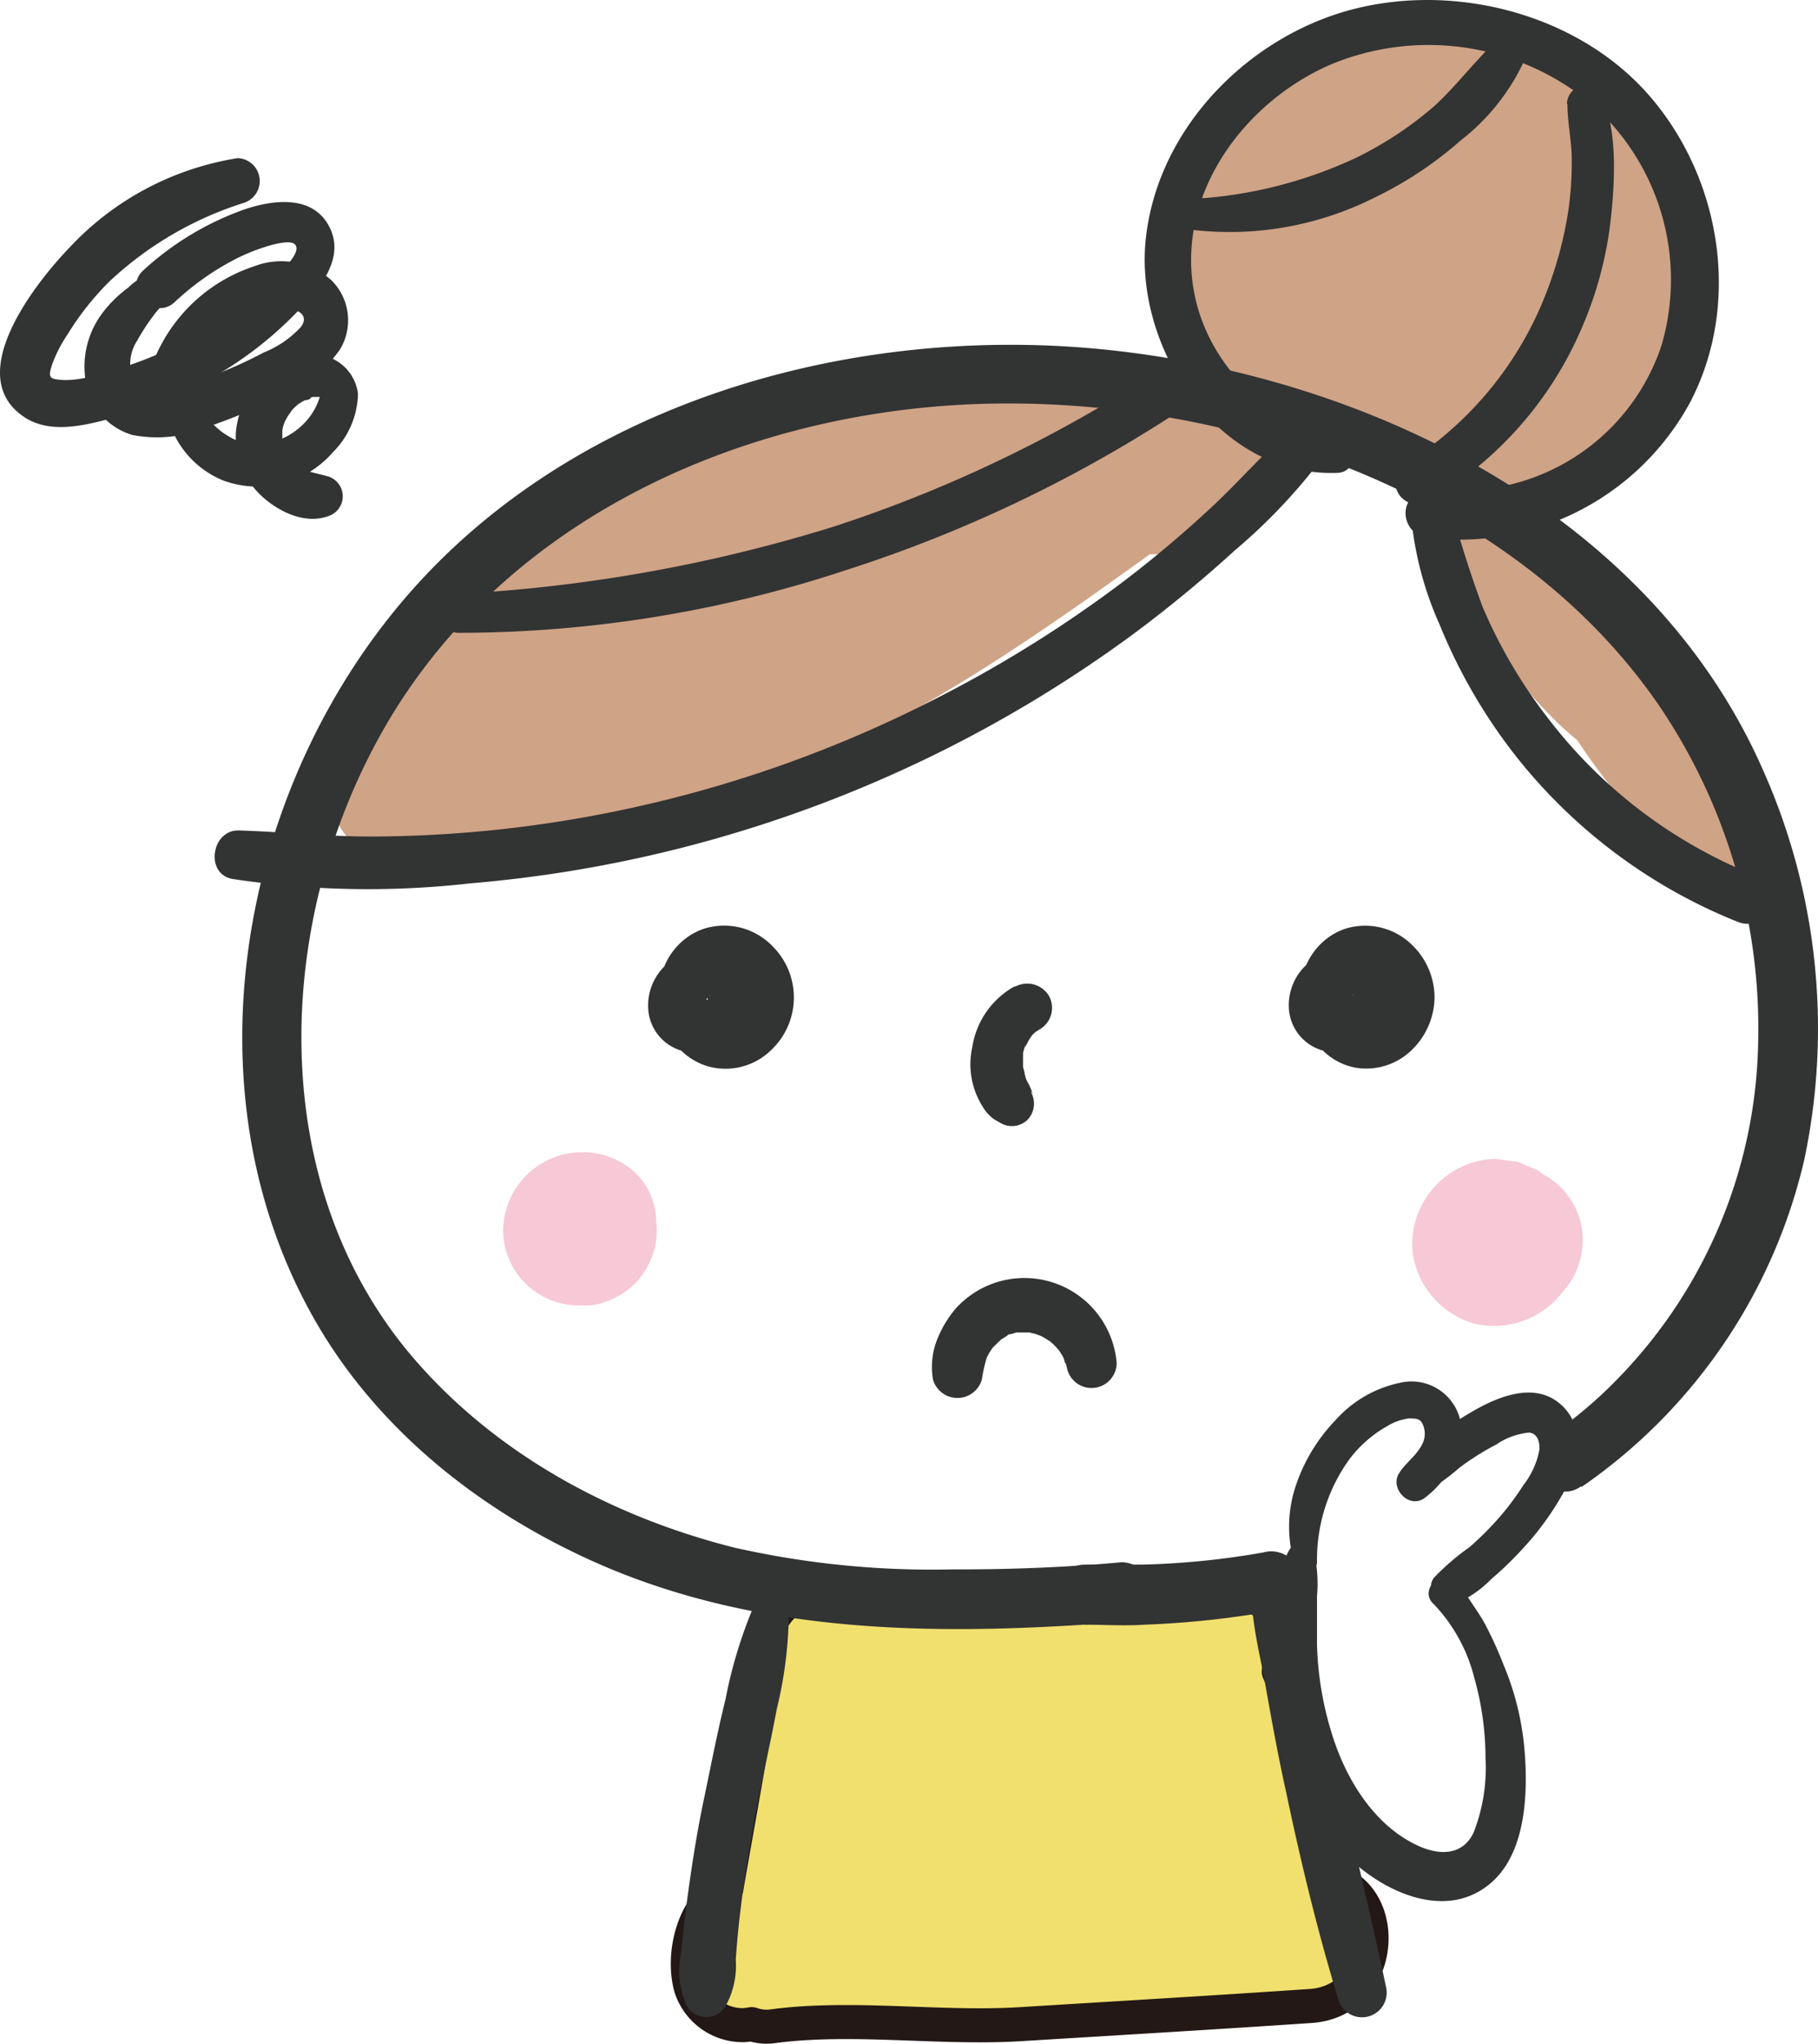
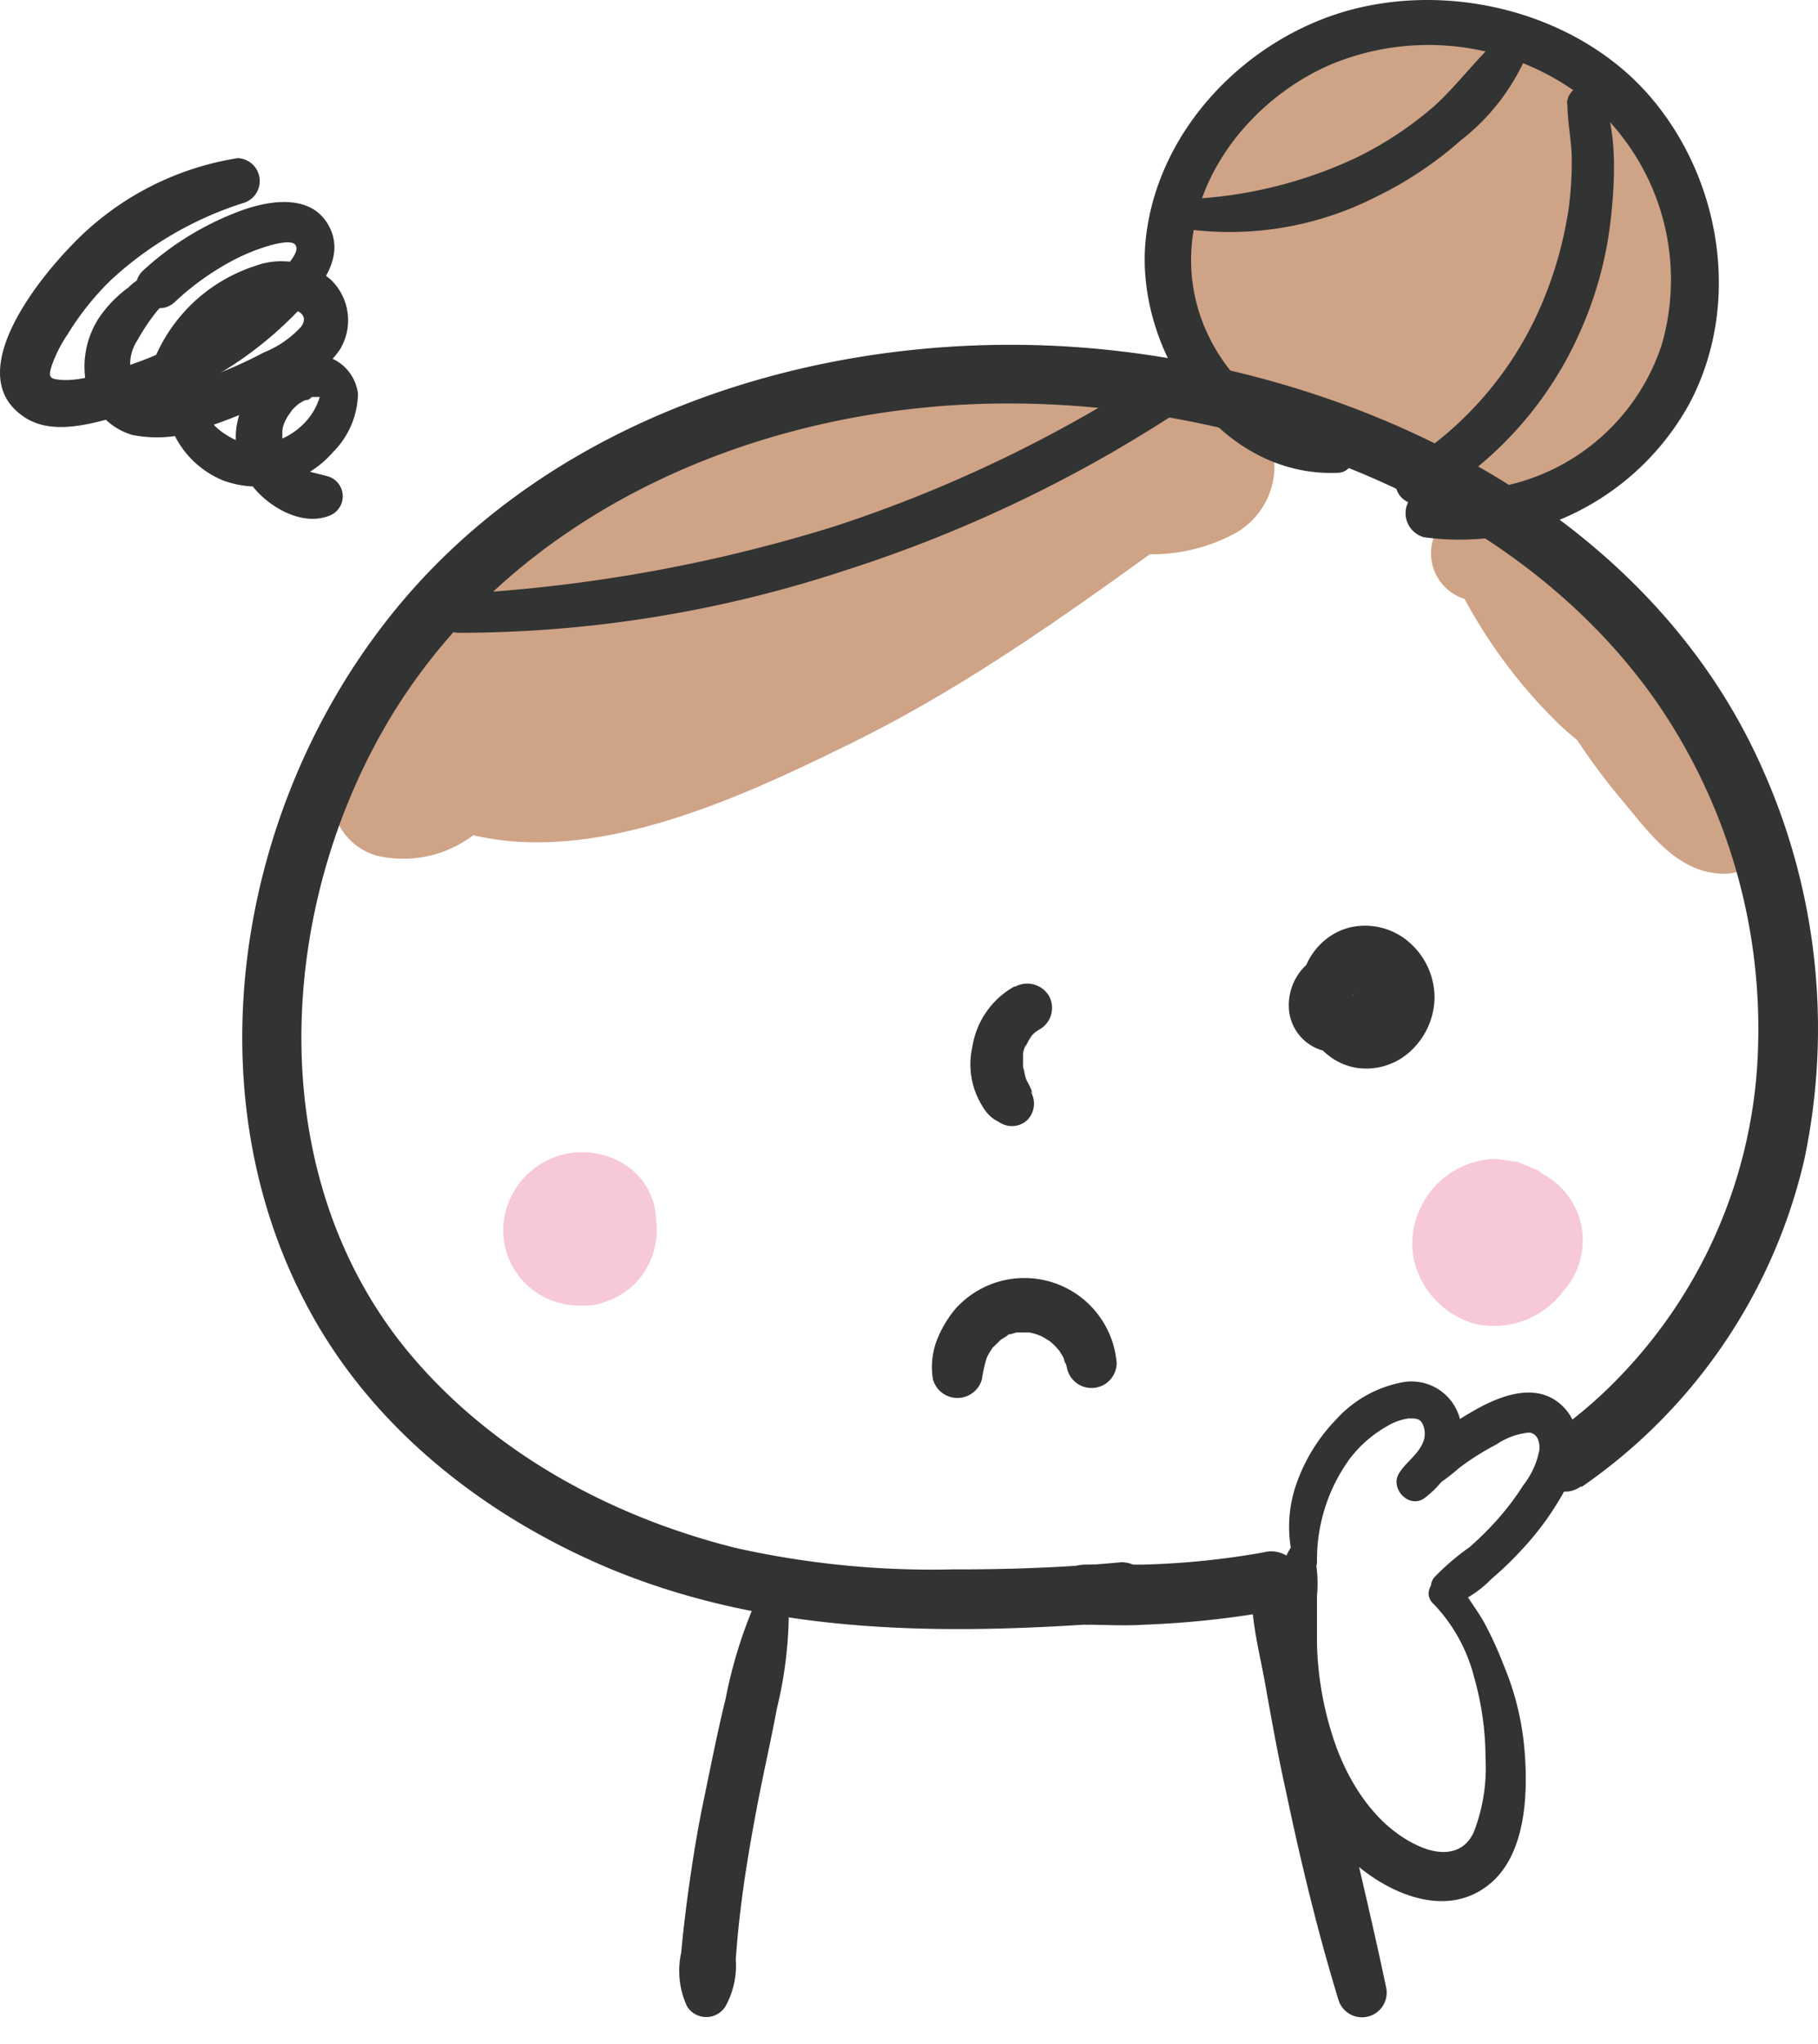
<svg xmlns="http://www.w3.org/2000/svg" width="122.33" height="137.432" viewBox="0 0 122.33 137.432">
  <g id="レイヤー_2" data-name="レイヤー 2" transform="translate(-0.002 -0.006)">
    <g id="レイヤー_1" data-name="レイヤー 1">
-       <path id="パス_1678" data-name="パス 1678" d="M90.25,126.71a34.64,34.64,0,0,0-2.2-7.86c-.84-2-1.06-4.44-2-6.44a2.6,2.6,0,0,0,.25-1.27l-.06-1a3.22,3.22,0,0,0-4-3c-3.62.63-7.81.27-11.48.39-4.13.14-8.77.64-12.79-.45a4.18,4.18,0,0,0-2.22,0c-1.83-.65-4,1.19-4.19,3.12-.61,5.65-1.72,11.21-2.68,16.8-2.19,1.08-3,4.35-2.41,6.59a3.68,3.68,0,0,0,3.53,2.6,3.831,3.831,0,0,0,.58-.07,3,3,0,0,0,1.44.14c5.39-.71,11.2.2,16.69-.14,6.49-.4,13-.78,19.47-1.22C92.86,134.59,93.54,128.31,90.25,126.71Z" fill="#f2e06e" stroke="#231815" stroke-linejoin="round" stroke-width="2.29" />
      <path id="パス_1679" data-name="パス 1679" d="M50.93,107.53a31.23,31.23,0,0,0-2.1,6.7c-.56,2.26-1,4.55-1.48,6.84s-.83,4.59-1.14,6.9c-.14,1.11-.27,2.22-.37,3.34a5.673,5.673,0,0,0,.39,3.61,1.52,1.52,0,0,0,2.59,0,5.63,5.63,0,0,0,.69-3.14c.08-1.11.18-2.22.32-3.33.27-2.31.67-4.61,1.1-6.89s.93-4.42,1.34-6.63a28,28,0,0,0,.81-6.81c-.07-1.06-1.6-1.69-2.15-.59Z" fill="#323333" />
      <path id="パス_1680" data-name="パス 1680" d="M84.3,106.09c-.3,2.27.43,4.88.83,7.13.43,2.4.86,4.81,1.39,7.19,1,4.76,2.14,9.5,3.57,14.16a1.66,1.66,0,0,0,3.19-.88c-1-4.77-2.17-9.5-3.24-14.26-.53-2.37-1.12-4.73-1.67-7.1s-.84-4.8-2-6.81a1.137,1.137,0,0,0-2.1.57Z" fill="#323333" />
      <path id="パス_1681" data-name="パス 1681" d="M88.62,105a11.55,11.55,0,0,1,2.19-6.88,8.29,8.29,0,0,1,2.6-2.25,3.581,3.581,0,0,1,.64-.3,3.859,3.859,0,0,1,.74-.18c.47,0,.75,0,.93.36a1.53,1.53,0,0,1,0,1.33c-.37.8-1.14,1.28-1.58,2-.63,1,.64,2.39,1.68,1.69a6.39,6.39,0,0,0,1.94-2.31,4.6,4.6,0,0,0,.55-2.69A3.37,3.37,0,0,0,94.17,93a8,8,0,0,0-4.29,2.49,11.76,11.76,0,0,0-2.63,4.26,8.69,8.69,0,0,0-.11,5.52.76.76,0,0,0,1.48-.2Z" fill="#323333" />
      <path id="パス_1682" data-name="パス 1682" d="M95.72,100.46a14.371,14.371,0,0,0,2.49-1.76,17.79,17.79,0,0,1,2.48-1.56,4.71,4.71,0,0,1,2.21-.8c.57.07.73.65.68,1.19a5.49,5.49,0,0,1-1.07,2.34,18,18,0,0,1-1.62,2.17,21.288,21.288,0,0,1-2,2,16.33,16.33,0,0,0-2.39,2.05c-.68.88.43,2.06,1.37,1.79a7.51,7.51,0,0,0,2.49-1.7,22.438,22.438,0,0,0,2-1.92,19.47,19.47,0,0,0,3.2-4.55c.84-1.76,1-4.06-.69-5.39s-4-.43-5.7.55-4,2.47-4.76,4.54c-.31.81.69,1.32,1.33,1Z" fill="#323333" />
      <path id="パス_1683" data-name="パス 1683" d="M86.86,104.07c-1,1.56-1.12,4.06-1.19,5.88a26.74,26.74,0,0,0,.43,6.25,16.52,16.52,0,0,0,4.72,8.8c2.36,2.23,6.34,4.09,9.29,1.8,2.61-2,2.73-6.27,2.46-9.27a18.83,18.83,0,0,0-1.4-5.58,25.3,25.3,0,0,0-1.28-2.8c-.5-.9-1.17-1.71-1.63-2.62-.74-1.47-3,.27-1.77,1.36a11.07,11.07,0,0,1,2.7,4.89,20,20,0,0,1,.77,5.43,12,12,0,0,1-.79,5c-.69,1.5-2.15,1.58-3.55,1-3.09-1.31-5.06-4.55-6-7.62a22.08,22.08,0,0,1-1-6c0-1.08,0-2.17,0-3.25a9.12,9.12,0,0,0-.22-3,.82.82,0,0,0-1.48-.2Z" fill="#323333" />
      <path id="パス_1684" data-name="パス 1684" d="M16,10.64a19.68,19.68,0,0,0-11.31,6C2.42,19-2.51,25.19,1.56,28,3.42,29.31,6,28.54,8,28a28.12,28.12,0,0,0,6.32-2.62,24.94,24.94,0,0,0,5.41-4.13c1.44-1.44,3.51-3.61,2.51-5.83-1.07-2.37-3.87-2-5.88-1.3a19.86,19.86,0,0,0-6.72,4.07c-1.42,1.32.7,3.43,2.12,2.13A17.94,17.94,0,0,1,16,17.35a13.41,13.41,0,0,1,2.31-.88c.29-.07,1.33-.34,1.56,0,.6.76-2.34,3-2.83,3.42a27.94,27.94,0,0,1-4.17,2.81,23.91,23.91,0,0,1-4.59,2c-1.33.41-3.16,1.07-4.56.8-.48-.09-.39-.4-.23-.93a9.27,9.27,0,0,1,1.06-2.08A18.91,18.91,0,0,1,7.4,18.9a23.62,23.62,0,0,1,9-5.25,1.541,1.541,0,0,0-.4-3.01Z" fill="#323333" />
      <path id="パス_1685" data-name="パス 1685" d="M10.64,18.34a3.46,3.46,0,0,0-2,1,8.33,8.33,0,0,0-1.95,2,6,6,0,0,0-.88,4.53,4.44,4.44,0,0,0,3.08,3.38,8.54,8.54,0,0,0,5.08-.54,37.149,37.149,0,0,0,5.16-2.19,8.87,8.87,0,0,0,3.74-3,3.79,3.79,0,0,0-.59-4.69,5.08,5.08,0,0,0-5.14-.93,11,11,0,0,0-7.2,7.57,1.64,1.64,0,0,0,3.16.87,8.75,8.75,0,0,1,3.5-4.58,4.67,4.67,0,0,1,3.07-.95c.74.16,1,.63.58,1.18a6.81,6.81,0,0,1-2.48,1.71,30.39,30.39,0,0,1-3.64,1.63,12.43,12.43,0,0,1-3.43,1,2.26,2.26,0,0,1-1.18-.17,1.27,1.27,0,0,1-.56-.6,2.91,2.91,0,0,1,.28-2.66,14.07,14.07,0,0,1,1.14-1.74c.41-.55,1-1,1.06-1.71a.81.81,0,0,0-.77-1Z" fill="#323333" />
      <path id="パス_1686" data-name="パス 1686" d="M11.35,25.77a5.33,5.33,0,0,0,.58,3.85,6.33,6.33,0,0,0,3.1,2.7,6.72,6.72,0,0,0,7.37-1.9,5.71,5.71,0,0,0,1.69-3.94,3,3,0,0,0-2.55-2.6c-3-.5-5.41,2.43-5.66,5.14a5.4,5.4,0,0,0,1.65,4.27c1.14,1.09,2.95,2,4.54,1.43a1.4,1.4,0,0,0,0-2.68c-.42-.12-.84-.2-1.26-.33l-.28-.1h0a2.2,2.2,0,0,1-.26-.15c-.05,0-.38-.25-.17-.09a4.06,4.06,0,0,1-.48-.45s-.22-.26-.11-.12-.15-.22-.13-.2a4.4,4.4,0,0,1-.29-.51c.11.24,0,0,0,0A2.908,2.908,0,0,1,19,29.6c-.07-.3,0-.07,0,0v-.64h0a2,2,0,0,1,.18-.62h0c.07-.13.13-.26.21-.38s.34-.46.18-.28a4,4,0,0,1,.46-.46c.19-.16-.28.16.09-.07l.25-.15.25-.13c-.23.11.14,0,.17,0L21,26.7c-.27.06-.06,0,0,0h.64c-.12-.07-.12-.06,0,0s-.17-.17,0,0c0,0-.07-.17-.09-.11a4.31,4.31,0,0,1-1.14,1.94,4.86,4.86,0,0,1-2,1.19,3.44,3.44,0,0,1-2.22,0l-.18-.06-.31-.14a6.74,6.74,0,0,1-.64-.38,4.36,4.36,0,0,1-.94-.87,4.57,4.57,0,0,1-1-2.33c-.07-1-1.64-1.36-1.87-.25Z" fill="#323333" />
      <path id="パス_1687" data-name="パス 1687" d="M84.29,27.74c-5.63-6-17.68-3.55-24.82-1.94A55.09,55.09,0,0,0,36.4,36.93c-.14.12-.25.25-.37.37-.44.29-.9.56-1.33.86C30,41.38,22.08,47.22,22.33,53.62a4.17,4.17,0,0,0,3,3.92,7.8,7.8,0,0,0,6.52-1.37c8.28,1.95,17.82-2.46,25.05-6C64.3,46.58,70.82,42,77.37,37.28a11.82,11.82,0,0,0,5.88-1.49,5.18,5.18,0,0,0,1.04-8.05Z" fill="#cfa386" />
      <path id="パス_1688" data-name="パス 1688" d="M118,53.49a3.26,3.26,0,0,0-.16-.85c-1.14-3.24-3.49-5.09-6.08-7.19a50.16,50.16,0,0,1-8.21-8.33,3.22,3.22,0,0,0-.39-.43,2.58,2.58,0,0,0-.27-.59,5.2,5.2,0,0,0-.54-.72A3.29,3.29,0,0,0,100,33.91a3.21,3.21,0,0,0-3.43,2,3.212,3.212,0,0,0,1.98,4.37,34.6,34.6,0,0,0,6.33,8.4c.41.39.83.75,1.26,1.11a42.886,42.886,0,0,0,2.75,3.72c2,2.34,3.91,5.32,7.29,5.25A3,3,0,0,0,118,53.49Z" fill="#cfa386" />
-       <path id="パス_1689" data-name="パス 1689" d="M87.13,28.66c-2,1.68-3.69,3.67-5.58,5.43s-3.87,3.43-5.93,5a84.579,84.579,0,0,1-12.85,8,84.17,84.17,0,0,1-29.22,8.7,84.112,84.112,0,0,1-8.54.47c-3,0-6-.32-8.94-.41-1.83-.05-2.3,2.91-.44,3.26a61.05,61.05,0,0,0,16,.3,87.171,87.171,0,0,0,16-2.86A87.83,87.83,0,0,0,76.17,42.71,88.051,88.051,0,0,0,83.11,37a38.14,38.14,0,0,0,6.22-6.67c.94-1.4-1.06-2.69-2.2-1.7Z" fill="#323333" />
      <path id="パス_1690" data-name="パス 1690" d="M30.82,42.56a83.09,83.09,0,0,0,26.06-4.2A92.06,92.06,0,0,0,80.63,26.79c1.61-1.09.09-3.72-1.53-2.62a92,92,0,0,1-23,11.25,103.56,103.56,0,0,1-25.25,4.52,1.31,1.31,0,1,0,0,2.62Z" fill="#323333" />
-       <path id="パス_1691" data-name="パス 1691" d="M94.86,32.77a22.77,22.77,0,0,0,2,9.21,36.65,36.65,0,0,0,4.8,8.43A36.07,36.07,0,0,0,116.94,62c2,.8,2.87-2.44.89-3.23a32.88,32.88,0,0,1-13.66-10.46,33.88,33.88,0,0,1-4.41-7.5,74.82,74.82,0,0,1-2.54-8.33,1.21,1.21,0,0,0-2.36.32Z" fill="#323333" />
      <path id="パス_1692" data-name="パス 1692" d="M112.67,17.82a14.38,14.38,0,0,0-10-13.76c-.35-.11-.71-.18-1.07-.26a16,16,0,0,0-10.94-1C81.59,5.2,76.8,16.09,82.04,24.16a15,15,0,0,0,7.31,5.67,6.45,6.45,0,0,0,2.52,1.89,15.87,15.87,0,0,0,15.57-1.38C112.08,27.4,113.65,22.79,112.67,17.82Z" fill="#cfa386" />
      <path id="パス_1693" data-name="パス 1693" d="M90.33,29.66c-5.57-1.27-10.1-6.1-10.18-12S84.41,6.52,89.65,4.3A17.14,17.14,0,0,1,107.09,7a15.72,15.72,0,0,1,4.72,16.21A14.24,14.24,0,0,1,96.7,32.9a1.73,1.73,0,0,0-2.06,1.17,1.68,1.68,0,0,0,1.17,2.06,17.65,17.65,0,0,0,17.88-9c3.48-6.57,2.18-14.92-2.56-20.52S98-1.23,90.88.67C84,2.52,78.07,8.51,77.14,15.73c-1,7.46,4.75,16.43,12.9,16.07C91.22,31.75,91.58,29.94,90.33,29.66Z" fill="#323333" />
      <path id="パス_1694" data-name="パス 1694" d="M78.87,15.26a21.71,21.71,0,0,0,13.69-2A25.4,25.4,0,0,0,98.3,9.44a14.44,14.44,0,0,0,4.38-5.61c.42-1.15-1.14-1.85-1.93-1.13C99.24,4.09,98,5.79,96.49,7.16a24.27,24.27,0,0,1-5.27,3.47,29.72,29.72,0,0,1-12.1,2.79C78.12,13.42,77.8,15.04,78.87,15.26Z" fill="#323333" />
      <path id="パス_1695" data-name="パス 1695" d="M105.47,7c0,1.18.26,2.35.29,3.54a23,23,0,0,1-.21,3.52,26.37,26.37,0,0,1-1.91,6.63,23.63,23.63,0,0,1-9,10.47,1.47,1.47,0,1,0,1.48,2.54,24.66,24.66,0,0,0,10.3-11.6,25.39,25.39,0,0,0,2-7.66c.25-2.41.38-5.49-.53-7.78a1.25,1.25,0,0,0-2.45.33Z" fill="#323333" />
      <path id="パス_1696" data-name="パス 1696" d="M73,109.26c1.33,0,2.66.09,4,0a62.7,62.7,0,0,0,9.07-1,2,2,0,1,0-1.06-3.86,53.841,53.841,0,0,1-8.17.82H73a2,2,0,0,0,0,4Z" fill="#323333" />
      <path id="パス_1697" data-name="パス 1697" d="M106.42,100a36.82,36.82,0,0,0,15-22.06,42.67,42.67,0,0,0-2.85-26.29c-7.64-17.21-26.7-26.47-44.67-28.18-17.43-1.65-36.69,4-47.81,18.18C16,54.46,12.82,73.38,20.8,88.08c4.32,8,11.77,13.81,20,17.31,9.47,4,19.65,4.51,29.82,4,1.61-.08,3.23-.18,4.84-.33a2.06,2.06,0,0,0,2-2,2,2,0,0,0-2-2c-3.76.35-7.56.49-11.34.48a60.41,60.41,0,0,1-14.69-1.46c-8.34-2.1-16.23-6.37-21.82-13-9.86-11.75-9.09-29.36-1.73-42.15C34.14,34.6,50.56,27.49,66.6,27.15c16.53-.34,35.17,6.1,44.92,20.13a38.67,38.67,0,0,1,6.78,23.07,33.22,33.22,0,0,1-9.23,22.15,30.18,30.18,0,0,1-4.67,4c-2.09,1.46-.1,4.93,2,3.45Z" fill="#323333" />
-       <path id="パス_1698" data-name="パス 1698" d="M47.89,66.54a1,1,0,0,1,.42,1,1.45,1.45,0,0,1-.28.92s-.24.21-.12.13-.31.16-.15.1a1.17,1.17,0,0,1-.32.09c.2,0,0,0,0,0h.07a.28.28,0,0,1-.12,0s-.48-.11-.16,0h-.16l-.16-.05c.2.05.11.05,0,0l-.29-.17c-.21-.13.05,0,0,0l-.18-.17-.12-.12c-.15-.13.06.07,0,.07a1.53,1.53,0,0,1-.18-.29s.09.27,0,.07a1,1,0,0,0,0-.16c-.07-.22,0,.08,0,.11a2.09,2.09,0,0,0,0-.25,1,1,0,0,0,0-.17s-.07.33,0,.11l.09-.31c.06-.18,0,0,0,.09a1.11,1.11,0,0,0,.07-.16l.09-.14.07-.11c.06-.08,0,0-.09.11,0,0,.19-.21.23-.25s.13-.1.13-.11-.28.18-.08.06.27-.11.29-.16-.32.1-.1,0h.2c.16-.07-.36,0-.08,0h.17c.15,0,.08.09-.13,0a.9.9,0,0,0,.16,0h.15s-.32-.16-.12,0l.14.07c.05,0,.22.18.05,0h0a1.849,1.849,0,0,1,.14.14s.2.24,0,0h0a.64.64,0,0,0,.08.14c.08.15,0,.24,0,0,0,.11.09.22.11.34a.334.334,0,0,1,0,.15v.15a.94.94,0,0,0-.07.22s.17-.31.05-.12l-.12.21.85-.66h-.17c-.24.07.09,0,.12,0h-.35s.36.08.13,0h-.17s-.16-.06-.17,0,.32.16.07,0l-.31-.18c-.16-.09.2.2.08.06a.9.9,0,0,0-.1-.09s-.2-.26-.24-.26.17.25.06.08l-.13-.23a1.179,1.179,0,0,0-.08-.16c-.02-.02.1.33,0,.11s-.07-.4,0-.15,0-.15,0-.21h0v-.08l.06-.18c.07-.24,0,.07,0,.1a1.77,1.77,0,0,0,.19-.33l.11-.15s-.23.24-.06.08l.31-.3c.14-.13-.24.16-.07.06l.16-.1a1.35,1.35,0,0,0,.29-.16c-.16.15-.23.09-.08,0l.18-.05h.18c.3-.08-.33,0,0,0H49c.27,0-.32-.07,0,0l.36.11c.19.06-.26-.13-.09,0l.21.11a2.08,2.08,0,0,1,.31.21s-.24-.21-.07,0l.13.13c.09.08.17.22.26.29s-.19-.28-.06-.07l.13.2a3.65,3.65,0,0,1,.18.34c.07.14-.05-.13-.05-.13a.76.76,0,0,0,.06.18,1.807,1.807,0,0,0,.09.37c.03.13,0-.07,0-.11a2.64,2.64,0,0,0,0,.28c0,.12,0,.26,0,.38s.06-.31,0-.16,0,.12,0,.18a3.1,3.1,0,0,1-.1.36h0c0-.24,0,0-.05.08a3.369,3.369,0,0,1-.19.32,1.53,1.53,0,0,0-.11.16s.22-.25.06-.08a3.7,3.7,0,0,1-.26.27c-.09.08-.12.09-.14.13s.24-.17,0,0a2.69,2.69,0,0,1-.32.19c-.29.15.21-.05,0,0L49,69c-.24.07.07,0,.11,0a2.621,2.621,0,0,0-.28,0h-.17c.24,0-.15,0-.21-.06l-.17-.06c-.18-.06.26.13.09,0l-.36-.2-.16-.11s.28.24.08.06l-.26-.26-.12-.14s.18.28.06.08L47.37,68c-.09-.15.05.27,0,.1a.65.65,0,0,0,0-.13,1.16,1.16,0,0,1,0-.18c-.07-.23,0,.08,0,.12a2.17,2.17,0,0,0,0-.36c0-.24,0,.11,0,.13a1.4,1.4,0,0,0,.06-.24s0-.08,0-.11c0-.18-.15.25-.05.11a2.61,2.61,0,0,0,.17-.28c.08-.16-.2.21-.07.09l.11-.13c.07-.07.23-.17.27-.26-.08.17-.22.16-.08.08l.14-.09a1.729,1.729,0,0,0,.3-.16s-.33.11-.11.06h.31c.24-.06-.26,0-.09,0a1.09,1.09,0,0,0,.36,0s-.36-.08-.13,0h.19c.06,0,.24.06,0,0s0,0,.05,0l.12.08c-.26-.11-.2-.18-.09-.06l.1.1c.12.1-.19-.29-.07-.09a3.139,3.139,0,0,0,.18.31s-.12-.34-.06-.14a1.21,1.21,0,0,0,0,.18v.37a1.16,1.16,0,0,0-.08.32c0,.06-.09.21,0,0h0l-.07.13c-.11.17-.14.07,0-.07l-.09.11c-.06.05-.22.14,0,0s-.18.14-.2.16a1.58,1.58,0,0,0-.38.68c-.09.27.15-.27,0,0a1.1,1.1,0,0,0,.65,1.6,1.9,1.9,0,0,0,.74.13A1.78,1.78,0,0,0,51,69.91a3.7,3.7,0,0,0,.8-1.5,3.86,3.86,0,0,0-.49-3.14,3.43,3.43,0,0,0-3.49-1.39,4.19,4.19,0,0,0-2.82,2c-1.39,2.42.44,5.49,3.08,5.93a4.38,4.38,0,0,0,3.81-1.19,4.857,4.857,0,0,0,.041-7.039A4.52,4.52,0,0,0,48,62.31c-2.75.42-4.61,3.74-3,6.16a4.06,4.06,0,0,0,3.38,1.85,3.36,3.36,0,0,0,.94-.15,2,2,0,0,0,1.18-1.35A3.59,3.59,0,0,0,50.66,67a3.84,3.84,0,0,0-1.95-2.69,3.41,3.41,0,0,0-3.78.48,3.7,3.7,0,0,0-1.29,3.28,3.12,3.12,0,0,0,2.42,2.64,3.76,3.76,0,0,0,.88.09,2.79,2.79,0,0,0,1-.26c-.17.07,0,0,0,0a2.521,2.521,0,0,0,.29-.12l.3-.15a2.79,2.79,0,0,0,.67-.61,2.73,2.73,0,0,0-.65-4c-.51-.32-1.15.46-.66.86Z" fill="#323333" />
      <path id="パス_1699" data-name="パス 1699" d="M91.09,66.54a1,1,0,0,1,.41,1,1.22,1.22,0,0,1-.06.51,1.42,1.42,0,0,1-.21.41s-.25.21-.12.13c0,0-.31.16-.16.1a1.11,1.11,0,0,1-.31.09h.06a.21.21,0,0,1-.11,0s-.48-.11-.17,0h-.16l-.16-.05c.21.05.11.05,0,0l-.29-.17c-.21-.13.05,0,.05,0s-.17-.16-.19-.17l-.12-.12c-.15-.13.06.07,0,.07a1.809,1.809,0,0,1-.17-.29s.08.27,0,.07,0-.11,0-.16c-.07-.22,0,.08,0,.11a1,1,0,0,0,0-.25,1,1,0,0,0,0-.17s-.08.33,0,.11.06-.21.1-.31,0,0,0,.09a.6.6,0,0,0,.08-.16,1,1,0,0,1,.08-.14l.07-.11-.08.11s.19-.21.22-.25.13-.1.13-.11-.28.18-.08.06c0,0,.27-.11.29-.16s-.32.1-.1,0h.2c.17-.07-.36,0-.08,0h.17c.15,0,.09.09-.12,0a.8.8,0,0,0,.15,0h.15s-.31-.16-.12,0l.14.07c.05,0,.22.18.05,0h0a1.849,1.849,0,0,0,.14.14s.19.24,0,0h0l.08.14c.08.15.05.24,0,0a1.674,1.674,0,0,0,.11.34v.15c.05.17,0-.34,0-.1v.25A1.871,1.871,0,0,0,91,68s.17-.31,0-.12l-.12.21.85-.66h-.17c-.23.07.09,0,.12,0h-.34s.36.08.12,0h-.17s-.16-.06-.16,0,.31.16.06,0q-.089-.119-.19-.23c-.15-.09.2.2.09.06l-.1-.09s-.21-.26-.25-.26.17.25.07.08-.1-.15-.14-.23-.05-.14-.08-.16.11.33.06.11-.08-.4-.06-.15,0-.15,0-.21h0v-.08l.06-.18c.07-.24,0,.07,0,.1a1.74,1.74,0,0,0,.18-.33l.11-.15s-.23.24,0,.08l.31-.3c.14-.13-.24.16-.08.06l.16-.1a1.73,1.73,0,0,0,.3-.16c-.17.15-.23.09-.09,0l.18-.05h.18c.3-.08-.32,0,0,0h.38c.26,0-.33-.07,0,0l.36.11c.18.06-.26-.13-.1,0l.21.11a2.22,2.22,0,0,1,.32.21s-.24-.21-.08,0a.859.859,0,0,0,.14.13,3.469,3.469,0,0,0,.25.29s-.19-.28-.05-.07l.13.2.18.34c.07.14-.06-.13-.06-.13a1.89,1.89,0,0,0,.06.18,1.861,1.861,0,0,0,.1.37c.03.13,0-.07,0-.11a1.31,1.31,0,0,0,0,.28v.38c0,.12.06-.31,0-.16v.18a3.069,3.069,0,0,1-.11.36h0v.08a2.07,2.07,0,0,1-.19.32.7.7,0,0,0-.1.16s.22-.25,0-.08-.17.19-.26.27-.12.09-.14.13.24-.17,0,0a2.07,2.07,0,0,1-.32.19c-.29.15.21-.05,0,0l-.36.1c-.24.07.07,0,.11,0A2.44,2.44,0,0,0,92,69h-.18c.24,0-.15,0-.2-.06l-.18-.06c-.18-.06.26.13.09,0l-.36-.2L91,68.6s.27.24.07.06a1.934,1.934,0,0,1-.26-.26,1.49,1.49,0,0,0-.12-.14s.18.28.07.08l-.2-.36c-.09-.15.06.27,0,.1a.651.651,0,0,0,0-.13q0-.09,0-.18c-.07-.23,0,.08,0,.12a2.16,2.16,0,0,0,0-.36v.13a1.4,1.4,0,0,0,.06-.24s0-.08,0-.11c0-.18-.14.25,0,.11a2.543,2.543,0,0,0,.16-.28c.09-.16-.19.21-.07.09l.11-.13c.07-.07.23-.17.28-.26-.09.17-.22.16-.09.08l.14-.09a1.43,1.43,0,0,0,.3-.16s-.33.11-.11.06h.32c.24-.06-.26,0-.1,0a1.15,1.15,0,0,0,.37,0s-.36-.08-.14,0h.2l.13.08c-.26-.11-.2-.18-.1-.06l.1.1c.12.1-.18-.29-.06-.09a1.87,1.87,0,0,0,.17.31s-.12-.34-.06-.14a1.209,1.209,0,0,1,0,.18v.49a1.11,1.11,0,1,0,0-.12,1.669,1.669,0,0,0-.08.32c0,.06-.09.21,0,0h0a.16.16,0,0,1-.07.13c-.07.04-.14.07,0-.07l-.09.11c0,.05-.22.14,0,0s-.17.14-.2.16a1.58,1.58,0,0,0-.38.68c-.09.27.15-.27,0,0a1.11,1.11,0,0,0,.66,1.6,1.82,1.82,0,0,0,.73.13,1.76,1.76,0,0,0,1.28-.68,3.58,3.58,0,0,0,.8-1.5,3.9,3.9,0,0,0-.48-3.14A3.45,3.45,0,0,0,91,63.88a4.14,4.14,0,0,0-2.81,2c-1.4,2.42.43,5.49,3.07,5.93A4.38,4.38,0,0,0,95,70.61a5,5,0,0,0,1.53-3.48,4.93,4.93,0,0,0-1.49-3.56,4.51,4.51,0,0,0-3.88-1.26c-2.76.42-4.61,3.74-3,6.16a4.07,4.07,0,0,0,3.38,1.85,3.431,3.431,0,0,0,.95-.15,2,2,0,0,0,1.18-1.35,3.59,3.59,0,0,0,.1-1.84,3.8,3.8,0,0,0-1.94-2.69,3.43,3.43,0,0,0-3.79.48,3.7,3.7,0,0,0-1.29,3.28,3.13,3.13,0,0,0,2.42,2.64,3.79,3.79,0,0,0,.89.09,2.85,2.85,0,0,0,1-.26h0l.3-.12a2.64,2.64,0,0,0,.29-.15,2.79,2.79,0,0,0,.67-.61,2.68,2.68,0,0,0,.28-2.94,2.77,2.77,0,0,0-.92-1c-.52-.32-1.15.46-.66.86Z" fill="#323333" />
      <path id="パス_1700" data-name="パス 1700" d="M68.28,66.33a5.65,5.65,0,0,0-2.85,4.07,5.32,5.32,0,0,0,.68,4,2.72,2.72,0,0,0,.78.87l.45.26a1.51,1.51,0,0,0,1.81-.23,1.57,1.57,0,0,0,.24-1.82v-.1l.09.2a.79.79,0,0,0-.06-.22,4.12,4.12,0,0,0-.32-.67,2.14,2.14,0,0,1-.1-.22c.23.46.1.26.06.12a2.38,2.38,0,0,1-.11-.38,2.561,2.561,0,0,0-.11-.46c-.03-.15-.05-.34,0,0s0,.07,0,0v-.68h0v-.24a3.312,3.312,0,0,1,.12-.42.228.228,0,0,1,.07-.19c.1-.29-.19.39,0,.12l.2-.39c.09-.15.41-.48,0-.08.1-.1.19-.22.29-.32l.14-.13c.12-.11.29-.16-.09.06.14-.08.26-.18.4-.26a1.67,1.67,0,0,0,.6-2.27,1.71,1.71,0,0,0-2.27-.59Z" fill="#323333" />
      <path id="パス_1701" data-name="パス 1701" d="M66.07,92.77a10.421,10.421,0,0,1,.33-1.47c.12-.36-.15.28,0,0l.18-.34.21-.32c.21-.32-.21.22,0,0l.55-.54c.28-.26-.27.16,0,0l.32-.2s.26-.19.33-.18c-.23.1-.26.11-.08,0h.12l.36-.11h.88l.38.09.36.13c.13,0,.09,0-.13-.06l.18.08c.23.12.44.26.66.4l-.1-.08.14.13a2.37,2.37,0,0,1,.28.27c.09.09.17.19.26.29l-.08-.1a.91.91,0,0,1,.11.16c.07.11.14.22.2.33s.18.44.1.2,0,.17.06.22.09.28.13.43a1.69,1.69,0,0,0,3.32-.45A6.23,6.23,0,0,0,64.31,88,7.55,7.55,0,0,0,63,90.24a5.06,5.06,0,0,0-.22,2.53,1.71,1.71,0,0,0,3.29,0Z" fill="#323333" />
      <path id="パス_1702" data-name="パス 1702" d="M44.15,82.07a4.53,4.53,0,0,0-2.29-3.86,5.32,5.32,0,0,0-8,4.64,5.08,5.08,0,0,0,5,4.94h.58a3.12,3.12,0,0,0,1.13-.19,5.22,5.22,0,0,0,2.16-1.28A5.15,5.15,0,0,0,44,84.12a4.94,4.94,0,0,0,.15-2.05Z" fill="#f7c8d6" />
      <path id="パス_1703" data-name="パス 1703" d="M106.32,82.06a5.07,5.07,0,0,0-2.68-3.19l.18.08-.33-.24-1.35-.57-1.49-.2a5.7,5.7,0,0,0-5.14,3.46,5.37,5.37,0,0,0-.28,3.66A5.85,5.85,0,0,0,99.15,89a5.79,5.79,0,0,0,6-2.12,5.13,5.13,0,0,0,1.17-4.82Z" fill="#f7c8d6" />
    </g>
  </g>
</svg>